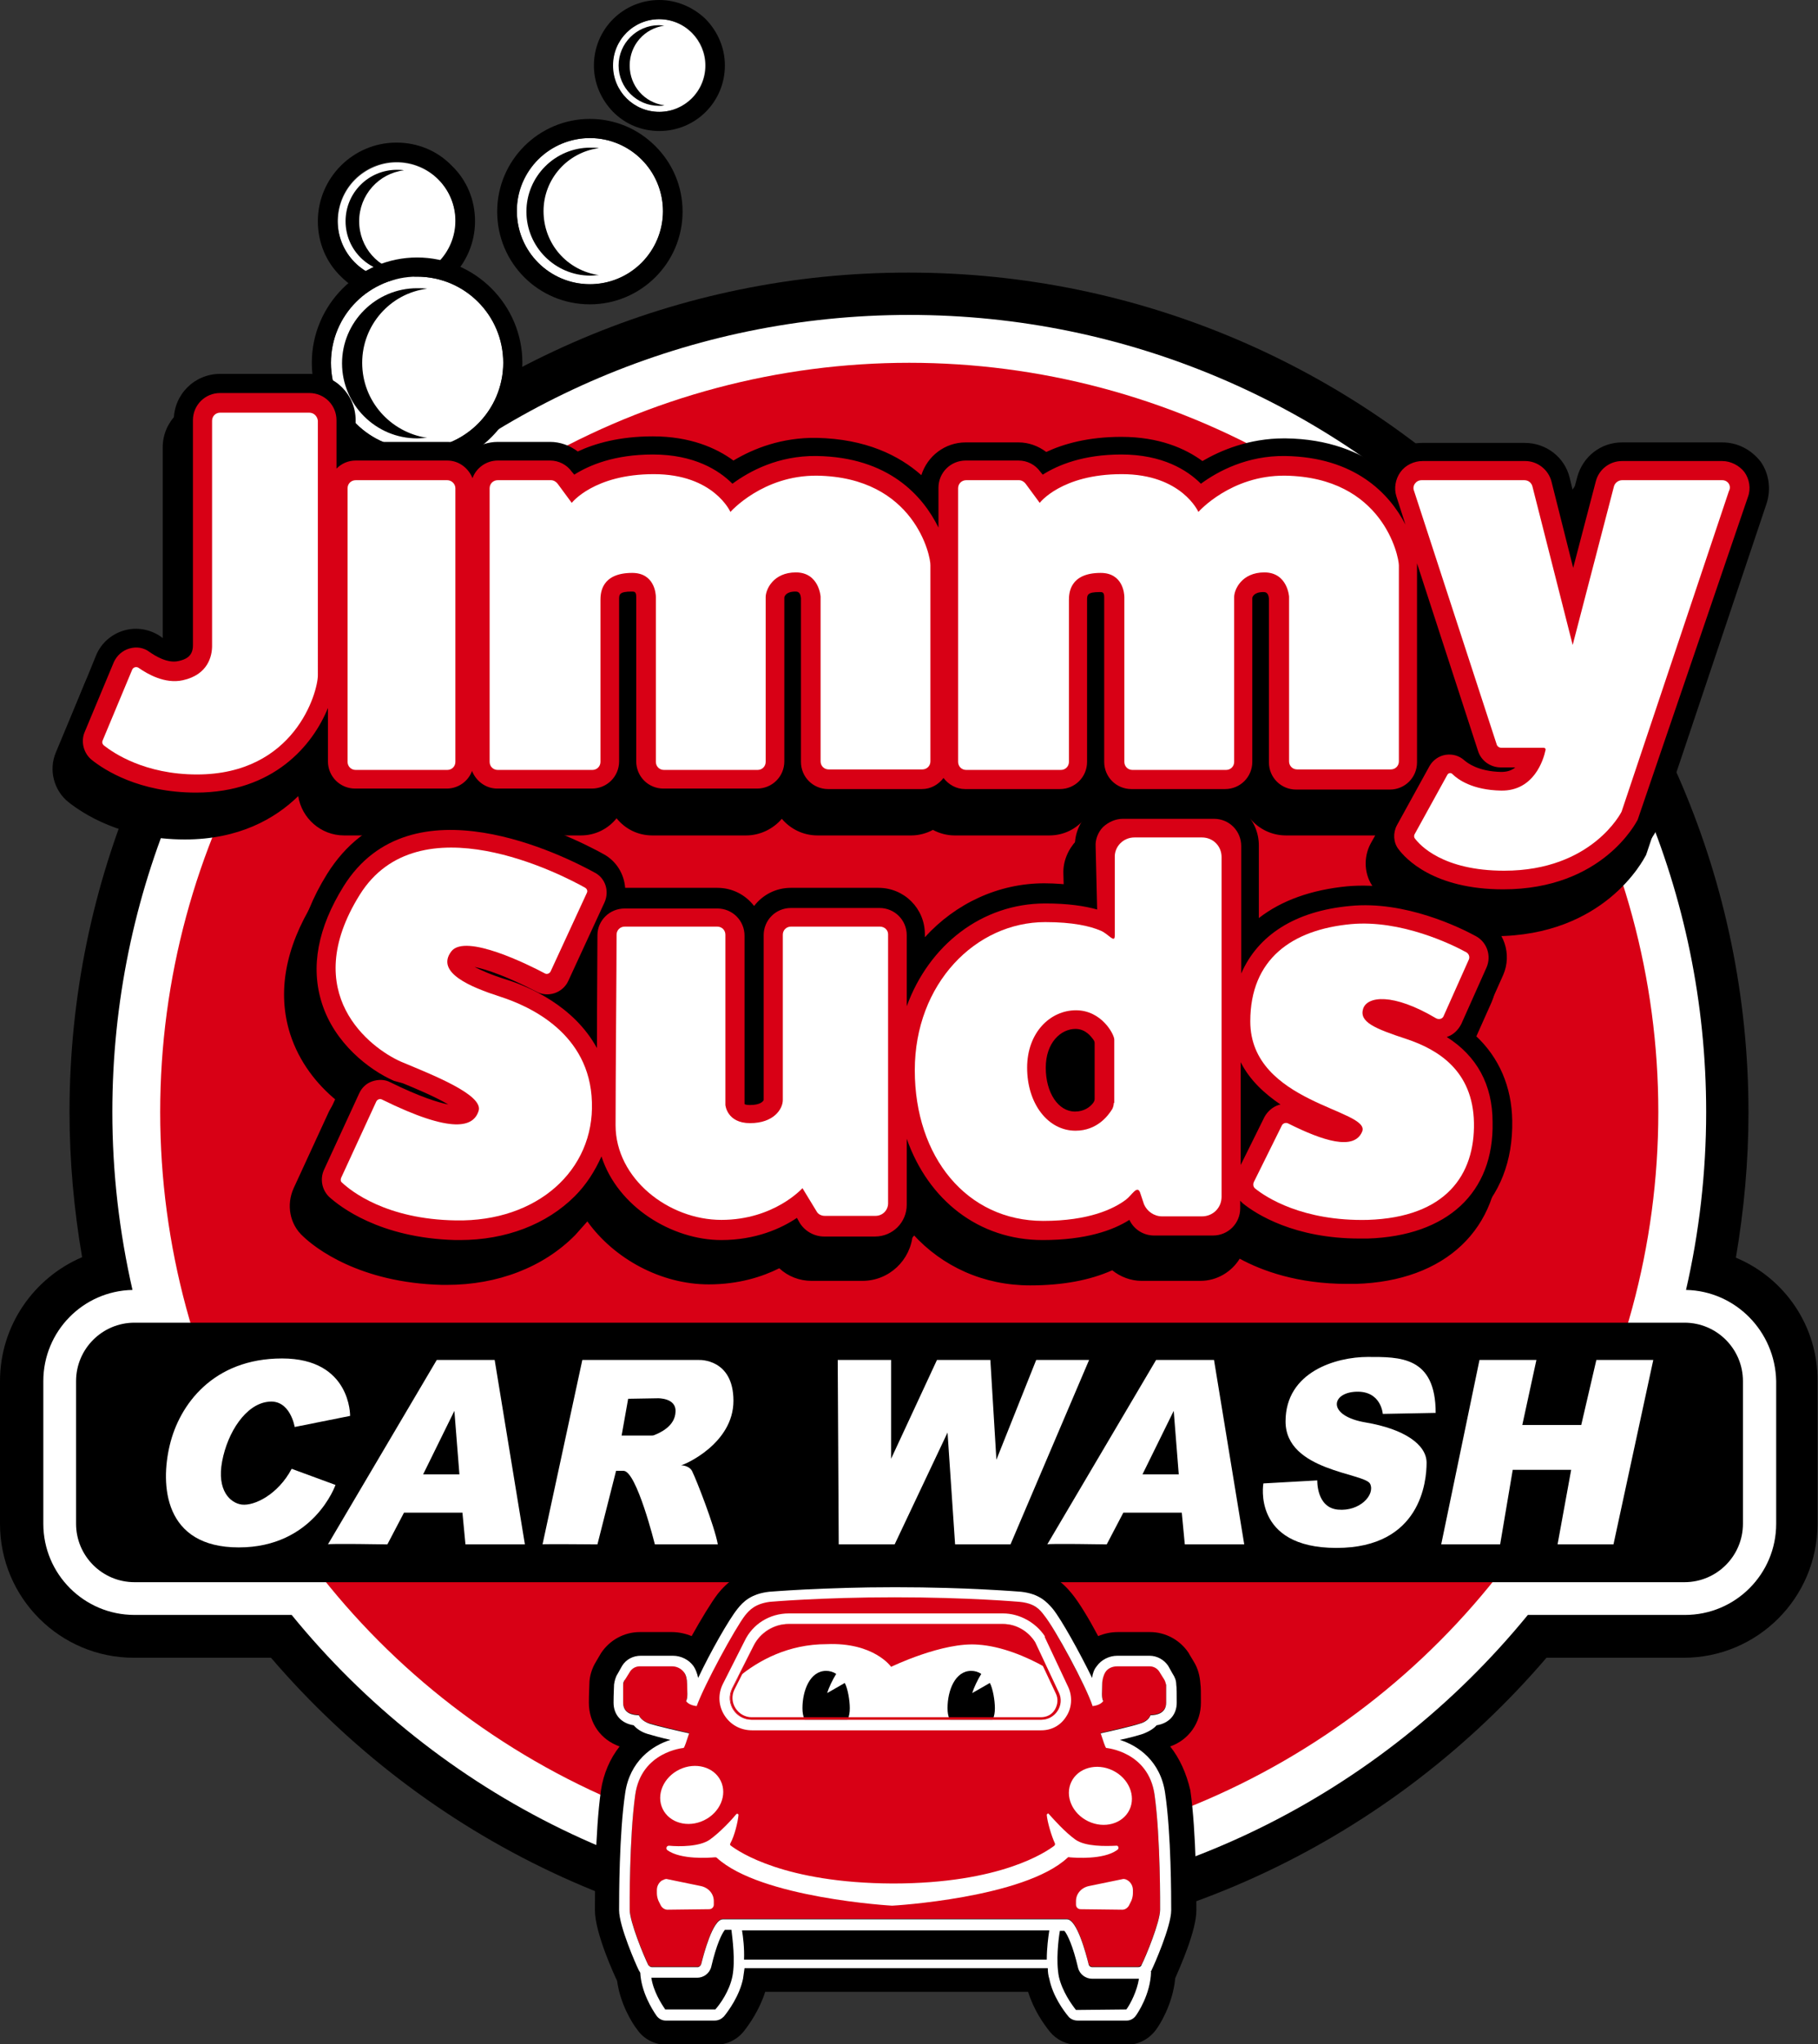
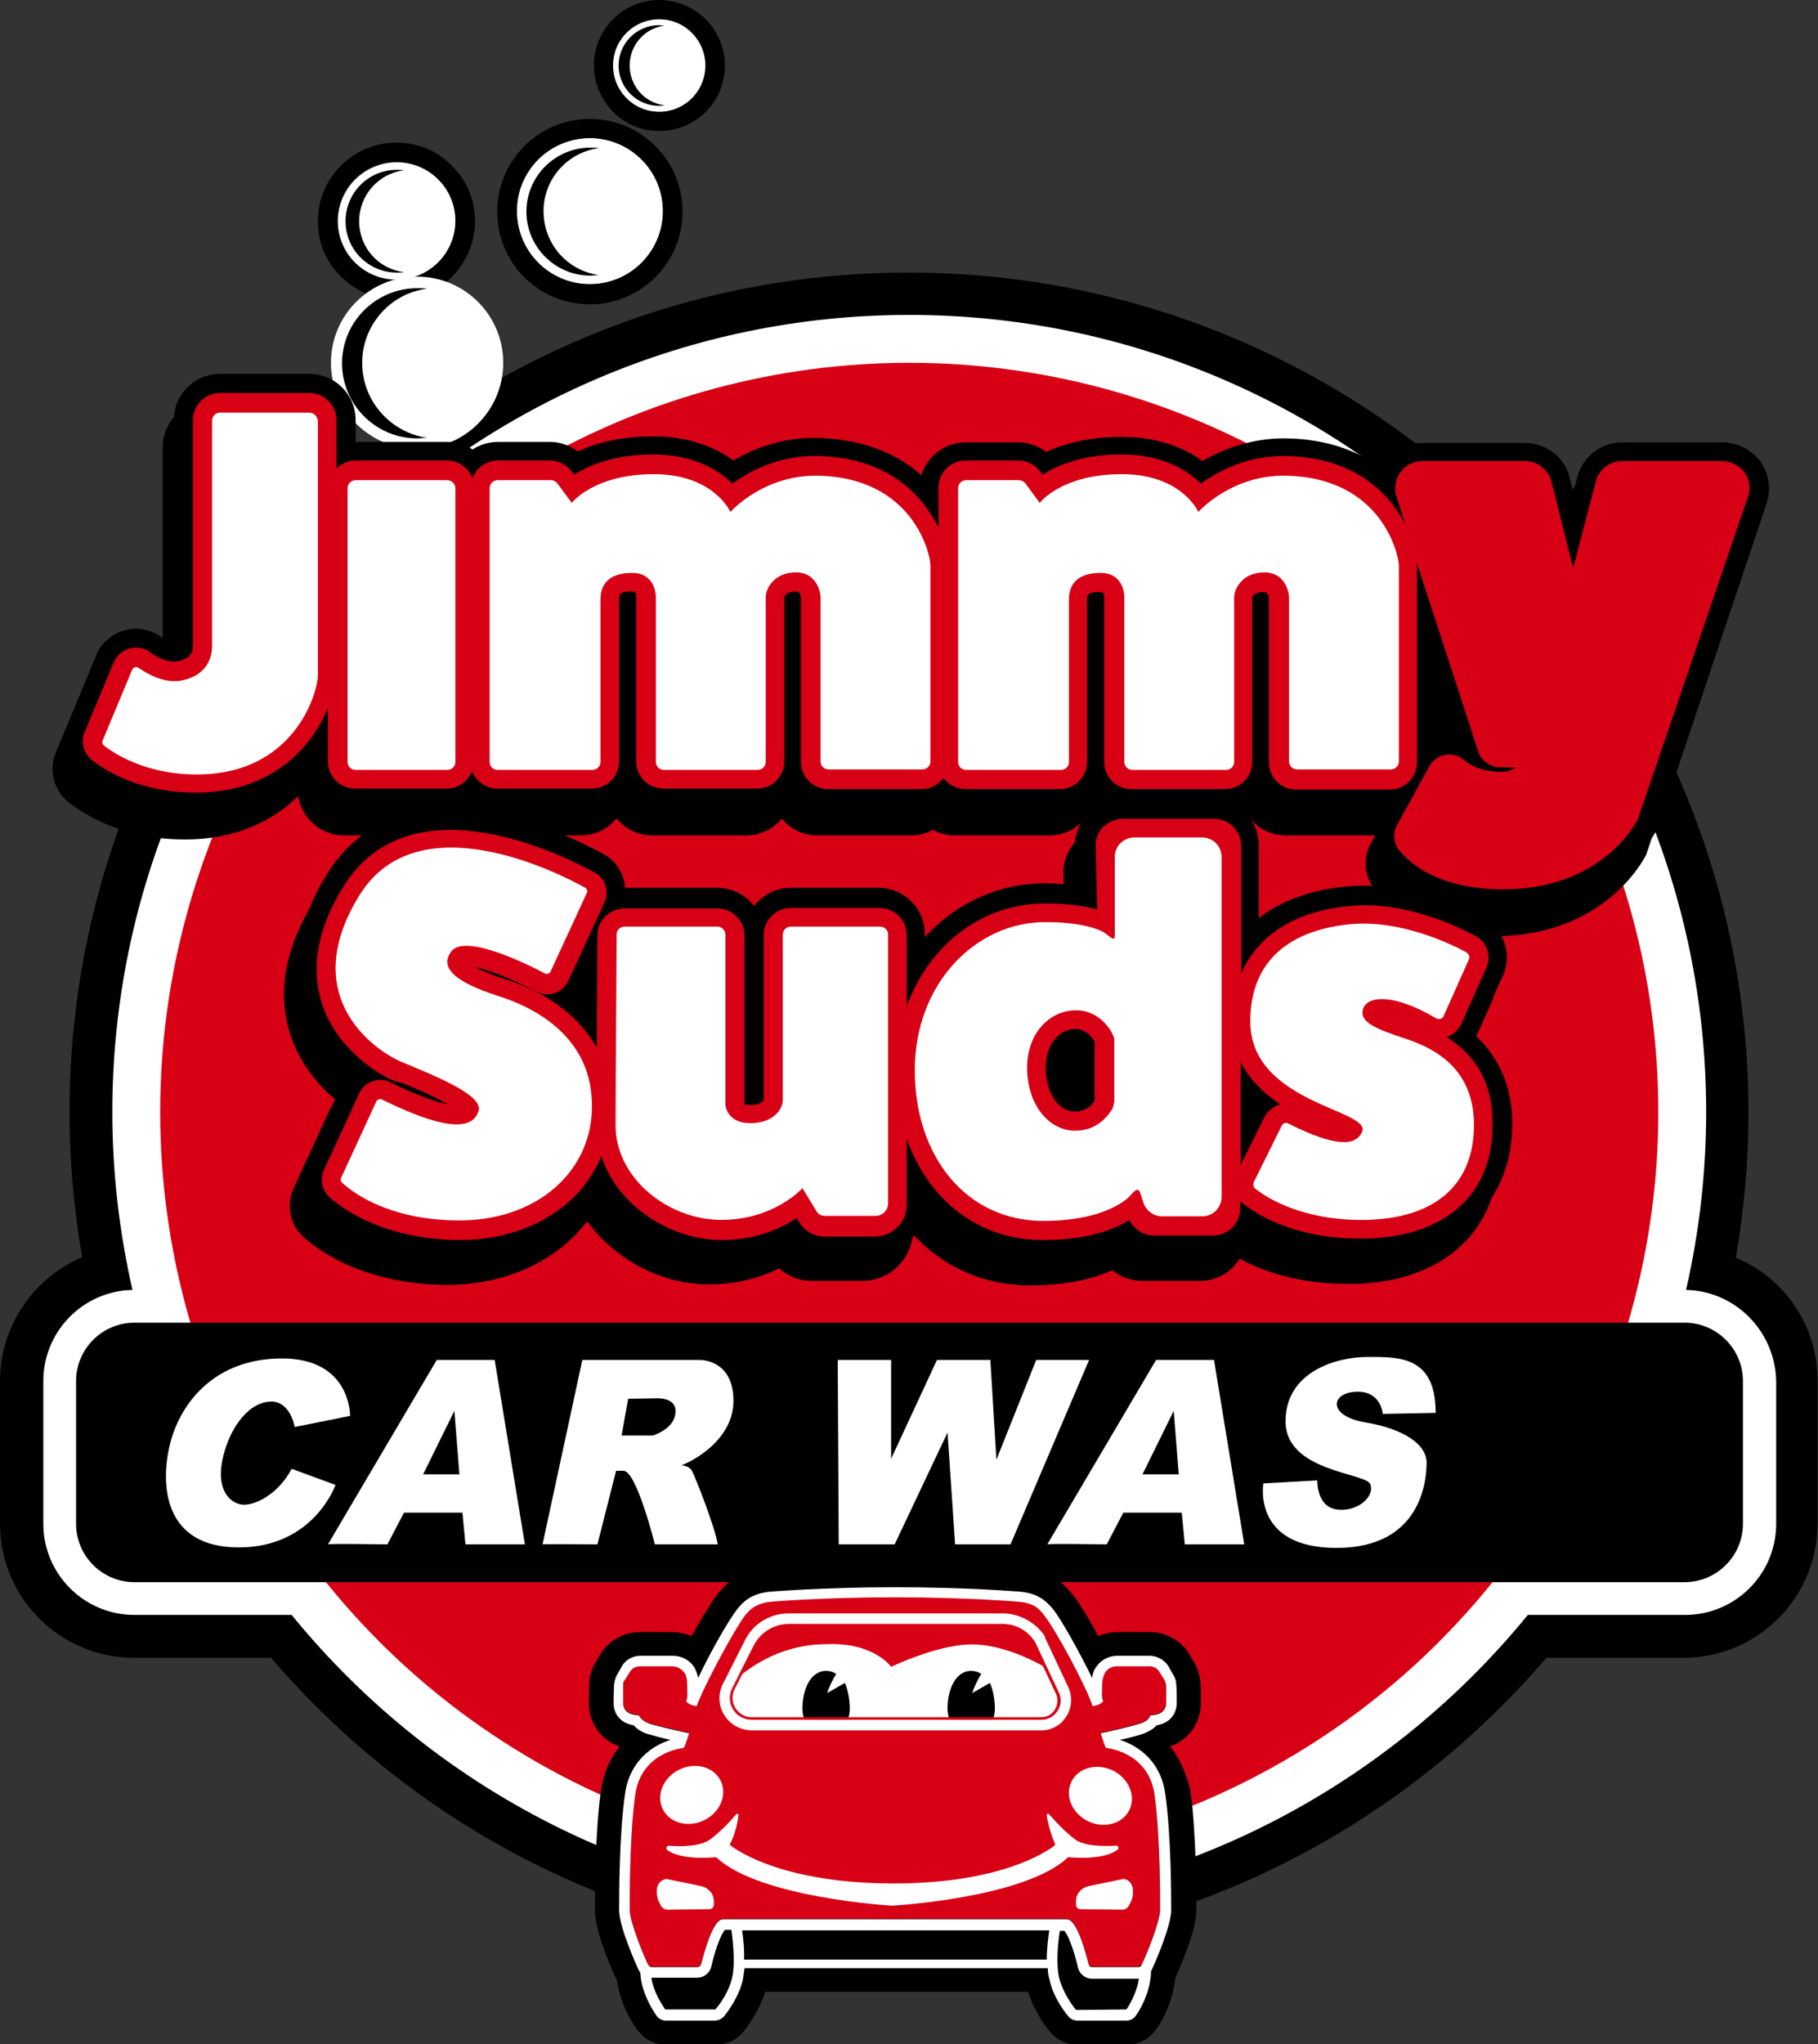
<svg xmlns="http://www.w3.org/2000/svg" id="Layer_2" x="0px" y="0px" viewBox="0 0 360.9 405.7" style="enable-background:new 0 0 360.9 405.7;" xml:space="preserve">
  <rect x="0" y="0" width="360.9" height="405.7" fill="#333333" stroke="none" />
  <style type="text/css"> .st0{fill:#FFFFFF;} .st1{fill:#D80015;} </style>
  <g>
    <path d="M344.6,249.6c1.6-9.4,2.5-19,2.5-28.8c0-91.9-74.8-166.7-166.7-166.7C88.6,54,13.8,128.8,13.8,220.7 c0,9.8,0.9,19.5,2.5,28.8C6.7,253.6,0,263.1,0,274.1v28.3C0,317.1,11.9,329,26.6,329h27.2c30.6,35.7,76,58.4,126.6,58.4 c50.6,0,96-22.7,126.6-58.4h27.2c14.7,0,26.6-11.9,26.6-26.6v-28.3C360.9,263.1,354.2,253.6,344.6,249.6z" />
    <path class="st0" d="M334.7,256c2.6-11.3,4-23.2,4-35.3c0-87.2-71-158.2-158.2-158.2s-158.2,71-158.2,158.2c0,12.1,1.4,23.9,4,35.3 c-9.8,0.2-17.7,8.2-17.7,18.1v28.3c0,10,8.1,18.1,18.1,18.1h31.2c29,35.6,73.2,58.4,122.7,58.4s93.6-22.8,122.7-58.4h31.2 c10,0,18.1-8.1,18.1-18.1v-28.3C352.4,264.2,344.5,256.2,334.7,256z" />
    <circle class="st1" cx="180.5" cy="220.7" r="148.7" />
    <path d="M334.4,314H26.7c-6.4,0-11.6-5.2-11.6-11.6v-28.3c0-6.4,5.2-11.6,11.6-11.6h307.7c6.4,0,11.6,5.2,11.6,11.6v28.3 C346,308.8,340.8,314,334.4,314z" />
    <g>
      <ellipse transform="matrix(0.23 -0.973 0.973 0.23 17.951 110.404)" class="st0" cx="78.7" cy="43.9" rx="11.7" ry="11.7" />
      <path d="M78.7,32.1c6.5,0,11.7,5.3,11.7,11.7c0,6.5-5.3,11.7-11.7,11.7c-6.5,0-11.7-5.3-11.7-11.7C67,37.4,72.2,32.1,78.7,32.1 M78.7,28.3L78.7,28.3c-8.6,0-15.6,7-15.6,15.6c0,4.2,1.6,8.1,4.6,11c2.9,2.9,6.8,4.6,11,4.6c8.6,0,15.6-7,15.6-15.6 c0-4.2-1.6-8.1-4.6-11C86.8,29.9,82.9,28.3,78.7,28.3L78.7,28.3L78.7,28.3z" />
      <path d="M71.3,43.9c0-5.2,3.9-9.5,8.9-10.1c-0.5-0.1-0.9-0.1-1.4-0.1c-5.7,0-10.2,4.6-10.2,10.2c0,5.7,4.6,10.2,10.2,10.2 c0.5,0,0.9,0,1.4-0.1C75.1,53.4,71.3,49.1,71.3,43.9z" />
      <circle class="st0" cx="82.8" cy="72" r="17.1" />
-       <path d="M82.8,54.9c9.4,0,17.1,7.6,17.1,17.1c0,9.4-7.6,17.1-17.1,17.1c-9.4,0-17.1-7.6-17.1-17.1C65.7,62.6,73.3,54.9,82.8,54.9 M82.8,51.1c-11.5,0-20.9,9.4-20.9,20.9s9.4,20.9,20.9,20.9c11.5,0,20.9-9.4,20.9-20.9S94.3,51.1,82.8,51.1L82.8,51.1z" />
      <path d="M71.9,72c0-7.5,5.6-13.8,12.9-14.7c-0.7-0.1-1.3-0.1-2-0.1c-8.2,0-14.9,6.7-14.9,14.9c0,8.2,6.7,14.9,14.9,14.9 c0.7,0,1.3-0.1,2-0.1C77.5,85.8,71.9,79.6,71.9,72z" />
      <ellipse transform="matrix(0.959 -0.284 0.284 0.959 -7.082 34.982)" class="st0" cx="117.1" cy="41.9" rx="14.5" ry="14.5" />
      <path d="M117.1,27.4c8,0,14.5,6.5,14.5,14.5c0,8-6.5,14.5-14.5,14.5c-8,0-14.5-6.5-14.5-14.5C102.5,33.9,109.1,27.4,117.1,27.4 M117.1,23.6L117.1,23.6c-10.1,0-18.4,8.2-18.4,18.4s8.2,18.4,18.4,18.4c10.1,0,18.4-8.2,18.4-18.4c0-4.9-1.9-9.5-5.4-13 C126.6,25.5,122,23.6,117.1,23.6L117.1,23.6z" />
      <path d="M107.9,41.9c0-6.4,4.8-11.7,11-12.5c-0.6-0.1-1.1-0.1-1.7-0.1c-7,0-12.7,5.7-12.7,12.7c0,7,5.7,12.7,12.7,12.7 c0.6,0,1.1-0.1,1.7-0.1C112.6,53.7,107.9,48.4,107.9,41.9z" />
      <ellipse transform="matrix(0.197 -0.98 0.98 0.197 92.287 138.733)" class="st0" cx="130.9" cy="13" rx="9.2" ry="9.2" />
      <path d="M130.9,3.8c5.1,0,9.2,4.1,9.2,9.2c0,5.1-4.1,9.2-9.2,9.2c-5.1,0-9.2-4.1-9.2-9.2S125.8,3.8,130.9,3.8 M130.9,0L130.9,0 c-7.2,0-13,5.8-13,13c0,3.5,1.4,6.7,3.8,9.2c2.5,2.5,5.7,3.8,9.2,3.8c7.2,0,13-5.8,13-13c0-3.5-1.4-6.7-3.8-9.2 C137.6,1.4,134.3,0,130.9,0L130.9,0z" />
      <path d="M125,13c0-4.1,3-7.4,6.9-7.9c-0.4,0-0.7-0.1-1.1-0.1c-4.4,0-8,3.6-8,8c0,4.4,3.6,8,8,8c0.4,0,0.7,0,1.1-0.1 C128,20.4,125,17.1,125,13z" />
    </g>
    <path d="M339.6,93.2h-19.9c-4.2,0-7.8,2.8-8.9,6.9l-0.8,3l-0.7-2.9c-1-4.1-4.7-6.9-8.9-6.9H280c-2.9,0-5.7,1.4-7.4,3.8 c-0.3,0.4-0.5,0.8-0.7,1.2c-4.3-3.2-10.5-5.8-19-5.9c-0.1,0-0.2,0-0.3,0c-7,0-12.6,2.4-16.2,4.5c-3.4-2.5-8.6-4.8-16.1-4.8 c-6.6,0-11.5,1.4-14.9,3c-1.6-1.2-3.5-1.9-5.5-1.9h-10.5c-4.1,0-7.6,2.7-8.8,6.5c-4.4-3.9-11-7.2-20.8-7.4 c-6.9-0.1-12.5,2.1-16.5,4.5c-3.4-2.5-8.6-4.8-16-4.8c-6.6,0-11.5,1.4-14.9,3c-1.6-1.2-3.5-1.9-5.5-1.9H96.5c-1.8,0-3.6,0.6-5,1.5 c-1.5-1-3.2-1.5-5-1.5H68.3c0,0,0,0,0,0v-4.3c0-5.1-4.1-9.2-9.2-9.2H41.5c-5.1,0-9.2,4.1-9.2,9.2l0,44.2c-0.4,0-1.4-0.3-2.5-1.2 c-2.1-1.5-4.8-2-7.3-1.3c-2.5,0.7-4.6,2.5-5.6,4.9l-5.8,13.9c-1.5,3.5-0.4,7.6,2.5,9.9c2.8,2.2,10.5,7.4,23.1,7.4 c10.7,0,17.9-4.1,22.5-8.6c0.7,4.4,4.5,7.8,9.1,7.8h18.2c1.8,0,3.6-0.6,5-1.5c1.5,1,3.2,1.5,5,1.5h18.8c2.9,0,5.4-1.3,7.1-3.4 c1.7,2.1,4.2,3.4,7.1,3.4h18.6c2.8,0,5.4-1.3,7.1-3.3c1.7,2,4.2,3.3,7.1,3.3h18.6c1.5,0,3-0.4,4.3-1.1c1.3,0.7,2.8,1.1,4.3,1.1 h18.8c2.9,0,5.4-1.3,7.1-3.4c1.7,2.1,4.2,3.4,7.1,3.4h18.6c2.8,0,5.4-1.3,7.1-3.3c1.7,2,4.2,3.3,7.1,3.3h17.7l-0.9,1.6 c-1.5,2.8-1.3,6.3,0.6,8.8c1.7,2.2,8.3,9.6,23.9,9.6c22,0,29.7-15.3,30.1-16c0.1-0.1,0.1-0.3,0.2-0.5l21.5-64.1 c0.9-2.8,0.5-5.9-1.2-8.3C345.3,94.6,342.6,93.2,339.6,93.2z" />
    <path d="M290.7,211c0.2-0.3,0.3-0.6,0.4-0.9l5-11.2c1.8-4.1,0.2-9-3.8-11.1c-3.3-1.8-15.1-7.6-27.2-6.5c-7.1,0.7-13,2.8-17.5,6.3 v-14.4c0-5.1-4.1-9.2-9.2-9.2h-18.1c-2.5,0-4.9,1-6.6,2.8c-1.7,1.8-2.7,4.2-2.6,6.6l0.2,7.7c-2-0.2-4.1-0.4-6.3-0.4 c-9.1,0-17.6,4-23.7,10.7v-0.6c0-5.1-4.1-9.2-9.2-9.2h-17.7c-3,0-5.6,1.4-7.3,3.6c-1.7-2.2-4.3-3.6-7.3-3.6h-18.3 c-0.2-2.7-1.7-5.3-4.3-6.7c-6.5-3.6-39.7-20.4-54.9,4c-5.7,9.2-7.3,18.1-4.7,26.3c1.8,5.6,5.3,10,9.2,13.2 c-0.6,0.7-1.1,1.4-1.5,2.2l-7,15.2c-1.5,3.3-0.8,7.2,1.9,9.6c2.3,2.2,11.1,9.2,27.6,9.6l0.9,0c10.1,0,19.2-3.5,25.5-9.9 c0.8-0.9,1.6-1.8,2.4-2.7c5.3,7.4,14.6,12.5,24.1,12.5c5.9,0,10.6-1.5,14-3.2c1.7,1.6,4,2.5,6.4,2.5h10.1c5.3,0,9.6-4.1,10-9.3 c5.9,6.5,14.1,10.2,23.3,10.2c6.4,0,11.8-1,16.3-3c1.6,1.3,3.7,2.1,5.8,2.1h11.7c3.3,0,6.2-1.8,7.8-4.4c4.4,2.4,11.5,5,21.3,5 c0.6,0,1.1,0,1.7,0c17.8-0.5,28.8-10.9,28.5-27C297.8,221.2,295.3,215.4,290.7,211z" />
    <g>
      <path d="M232.3,346.6c3.7-1.3,6.1-4.7,6.1-8.7c0-1.9,0-3.1-0.1-3.7c-0.1-1.6-0.5-3.1-1.3-4.4l-0.9-1.5l-0.1-0.2 c-1.7-2.6-4.6-4.2-7.7-4.2h-6.4c-1.4,0-2.7,0.3-3.9,0.8c-1.8-3.4-3.8-6.7-5.2-8.4c-1.7-2.1-4.3-4.6-9.5-5.2l-0.2,0 c-0.4,0-11-0.9-25.4-0.9c-14.4,0-24.9,0.8-25.5,0.9l-0.2,0c-5.2,0.6-7.8,3.1-9.5,5.2c-1.3,1.7-3.3,5-5.2,8.4 c-1.2-0.5-2.6-0.8-3.9-0.8h-6.4c-3.1,0-6,1.6-7.7,4.2l-1,1.7c-0.8,1.3-1.3,2.9-1.3,4.4c0,0.7-0.1,1.9-0.1,3.7 c0,4.1,2.4,7.4,6.1,8.7c-1.9,2.4-3.2,5.4-3.7,8.7c-1.2,8.4-1.2,21.3-1.2,23.8c0,4.6,4,13.2,4.4,14c0.6,4.5,2.9,8.3,4,9.7 c1.3,1.9,3.5,3,5.8,3h9.8c2.1,0,4.1-0.9,5.5-2.6c1.2-1.5,3.2-4.4,4.3-7.9h52.2c1.1,3.6,3.1,6.4,4.3,7.9c1.3,1.6,3.3,2.6,5.5,2.6 h9.8c2.3,0,4.4-1.1,5.8-3c0.6-0.8,3.3-4.9,3.8-10.2c0.9-2.1,4.2-9.4,4.2-13.5c0-2.5,0-15.4-1.2-23.8 C235.5,351.9,234.2,349,232.3,346.6z" />
      <g>
        <path class="st1" d="M228.4,340.3c1.1,0,3.1-0.3,3.1-2.5c0-1.8,0-2.9,0-3.5c0-0.4-0.1-0.8-0.4-1.1l-1-1.6c-0.4-0.6-1.1-1-1.9-1 h-6.4c-0.9,0-1.8,0.4-2.4,1.2c-0.4,0.5-0.6,1.4-0.6,2.3c0,1.5-0.2,2.6,0.2,3.4c-0.4,0.6-1.3,0.9-2.1,1c-1.5-4.2-7.6-15.4-9.6-18 c-0.9-1.1-2-2.3-4.9-2.7c0,0-10.2-0.9-24.8-0.9s-24.8,0.9-24.8,0.9c-3,0.3-4,1.5-4.9,2.7c-2.1,2.6-8.2,13.8-9.6,18 c-0.8-0.1-1.7-0.4-2.1-1c0.4-0.8,0.2-1.9,0.2-3.4c0-0.9-0.3-1.8-0.6-2.3c-0.5-0.8-1.4-1.2-2.4-1.2h-6.4c-0.8,0-1.5,0.4-1.9,1 l-1,1.6c-0.2,0.3-0.3,0.7-0.4,1.1c0,0.6,0,1.7,0,3.5c0,2.2,2,2.5,3.1,2.5c0.2,0.5,0.7,1.3,2.2,1.7c1.6,0.5,5.5,1.4,7.8,1.9 c-0.5,1.5-0.9,2.8-1.1,2.9c0,0-8.4,0.7-9.6,9.3c-1.2,8.6-1.1,22.4-1.1,22.8c0,2.4,2.8,9.2,3.7,11c0.1,0.3,0.4,0.4,0.7,0.4h9.1 c0.3,0,0.6-0.2,0.7-0.6c0.5-2,2.3-8.9,4.3-8.9c1.8,0,66.5,0,68.3,0c2,0,3.8,6.9,4.3,8.9c0.1,0.3,0.4,0.6,0.7,0.6h9.1 c0.3,0,0.5-0.2,0.7-0.4c0.9-1.8,3.7-8.6,3.7-11c0-0.4,0.1-14.2-1.1-22.8c-1.2-8.6-9.6-9.3-9.6-9.3c-0.2-0.1-0.6-1.4-1.1-2.9 c2.3-0.5,6.2-1.4,7.8-1.9C227.7,341.6,228.2,340.8,228.4,340.3z" />
      </g>
      <path class="st0" d="M221.6,366.3c-2.1,0.1-6.1,0.2-8.1-1.2c-2.1-1.5-4.3-4-5.3-5.1c-0.1-0.2-0.4,0-0.4,0.2 c0.1,1.3,0.9,4.1,1.6,5.6c0.1,0.2,0,0.4-0.1,0.5c-1.6,1.2-10.6,7.5-32.1,7.5c-21.5-0.1-30.5-6.3-32.1-7.5 c-0.2-0.1-0.2-0.3-0.1-0.5c0.8-1.4,1.5-4.3,1.6-5.6c0-0.2-0.2-0.3-0.4-0.2c-0.9,1.1-3.2,3.6-5.3,5.1c-2,1.4-6,1.4-8.1,1.2 c-0.5,0-0.7,0.6-0.3,0.9c2.7,1.9,8.2,1.5,9.4,1.4c0.2,0,0.3,0,0.4,0.1c8.7,8,34.7,9.5,34.8,9.5c0.2,0,26.2-1.5,34.8-9.5 c0.1-0.1,0.3-0.2,0.4-0.1c1.2,0.1,6.7,0.5,9.4-1.4C222.3,366.9,222,366.2,221.6,366.3z" />
      <ellipse transform="matrix(0.901 -0.434 0.434 0.901 -140.936 94.738)" class="st0" cx="137.2" cy="356.3" rx="6.4" ry="5.6" />
      <ellipse transform="matrix(0.434 -0.901 0.901 0.434 -197.367 398.546)" class="st0" cx="218.4" cy="356.3" rx="5.6" ry="6.4" />
      <path class="st0" d="M132.3,372.9l6.8,1.4c1.5,0.3,2.6,1.5,2.6,3l0,0.7c0,0.5-0.4,0.9-0.9,0.9l-8.3,0.1c-0.5,0-1-0.3-1.3-0.8 l-0.5-1c-0.2-0.5-0.3-1-0.3-1.5l0-0.6c0-0.8,0.4-1.5,1-1.9C131.8,373,132.1,372.9,132.3,372.9z" />
      <path class="st0" d="M223,372.9l-6.8,1.4c-1.5,0.3-2.6,1.5-2.6,3l0,0.7c0,0.5,0.4,0.9,0.9,0.9l8.3,0.1c0.5,0,1-0.3,1.3-0.8l0.5-1 c0.2-0.5,0.3-1,0.3-1.5l0-0.6c0-0.8-0.4-1.5-1-1.9C223.6,373,223.3,372.9,223,372.9z" />
      <path class="st0" d="M206.7,341.3h-57.4c-3.2,0-5.3-3.3-3.9-6.2l4.3-8.5c1.3-2.6,4-4.3,6.9-4.3h42.5c2.6,0,5,1.4,6.3,3.6l4.7,10 C211.3,338.4,209.5,341.3,206.7,341.3z" />
      <path class="st1" d="M164.1,326.3c9.4-0.4,12.8,4.5,12.8,4.5s10.3-5,17.3-4.4c4.5,0.3,9.5,2.3,13.5,4.6l-2.4-5 c-1.3-2.2-3.7-3.6-6.3-3.6h-42.5c-2.9,0-5.6,1.7-6.9,4.3l-3.1,6.2C150.6,329.5,156.5,326.3,164.1,326.3z" />
      <path d="M164.2,336c0.3-1,1.1-2.7,1.8-3.8c-0.6-0.4-1.3-0.6-2-0.6c-3.2,0-4.7,3.9-4.7,7.4c0,3.5,2.1,4.1,4.7,4.1s4.7-0.6,4.7-4.1 c0-1.5-0.4-3.9-1-5C166,335,164.2,336,164.2,336z" />
      <path d="M193,336c0.3-1,1.1-2.7,1.8-3.8c-0.6-0.4-1.3-0.6-2-0.6c-3.2,0-4.7,3.9-4.7,7.4c0,3.5,2.1,4.1,4.7,4.1s4.7-0.6,4.7-4.1 c0-1.5-0.4-3.9-1-5C194.8,335,193,336,193,336z" />
      <path class="st0" d="M199.1,322.3c2.6,0,5,1.4,6.3,3.6l4.7,10c1.2,2.5-0.7,5.4-3.5,5.4h-57.4c-3.2,0-5.3-3.3-3.9-6.2l4.3-8.5 c1.3-2.6,4-4.3,6.9-4.3H199.1 M199.1,320.2h-42.5c-3.8,0-7.2,2.1-8.8,5.5l-4.3,8.5c-1,2-0.9,4.3,0.3,6.2c1.2,1.9,3.2,3,5.5,3h57.4 c2.1,0,3.9-1,5-2.8c1.1-1.7,1.2-3.9,0.4-5.7l-4.7-10l0-0.1l0-0.1C205.6,322,202.4,320.2,199.1,320.2L199.1,320.2z" />
      <path class="st1" d="M199.1,322.8c2.4,0,4.6,1.3,5.8,3.3l4.7,10c0.5,1,0.4,2.2-0.2,3.2c-0.6,1-1.6,1.5-2.8,1.5h-57.4 c-1.3,0-2.5-0.7-3.2-1.8c-0.7-1.1-0.8-2.5-0.2-3.7l4.3-8.5c1.2-2.5,3.7-4,6.5-4H199.1 M199.1,322.3h-42.5c-2.9,0-5.6,1.7-6.9,4.3 l-4.3,8.5c-1.4,2.9,0.7,6.2,3.9,6.2h57.4c2.8,0,4.7-2.9,3.5-5.4l-4.7-10C204.1,323.7,201.7,322.3,199.1,322.3L199.1,322.3z" />
      <path class="st0" d="M229.6,342.4c2.5-0.4,4-2.1,4-4.5c0-1.8,0-2.9-0.1-3.6c0-0.8-0.3-1.5-0.7-2.1l-0.9-1.6l0,0l0,0 c-0.8-1.2-2.2-2-3.7-2h-6.4c-1.6,0-3.2,0.8-4.1,2.1c-0.5,0.6-0.8,1.4-0.9,2.3c-2.5-5.1-6.1-11.6-7.8-13.7c-1.2-1.4-2.7-3-6.3-3.4 l0,0l0,0c-0.1,0-10.5-0.9-25-0.9s-24.9,0.9-25,0.9l0,0l0,0c-3.6,0.4-5.2,2-6.3,3.4c-1.7,2.1-5.4,8.6-7.8,13.7 c-0.2-0.9-0.5-1.7-0.9-2.3c-0.9-1.3-2.5-2.1-4.1-2.1h-6.4c-1.5,0-2.9,0.7-3.7,2l0,0l0,0l-0.9,1.6c-0.4,0.6-0.6,1.4-0.7,2.1 c0,0.6-0.1,1.8-0.1,3.6c0,2.4,1.5,4.1,4,4.5c0.5,0.6,1.4,1.3,2.7,1.7c1,0.3,2.8,0.8,4.6,1.2c-3.6,1.1-8.1,4.2-9,10.6 c-1.2,8.1-1.2,20.6-1.2,23.1l0,0.1c0,3.2,3.4,10.9,3.9,11.9c0.1,0.2,0.2,0.3,0.3,0.5c0.2,3.8,2.3,7.2,3.2,8.5c0.4,0.6,1.1,1,1.8,1 h9.8c0.7,0,1.3-0.3,1.8-0.8c0.9-1.1,3.1-4.1,3.8-7.5c0.1-0.7,0.2-1.4,0.3-2.1h60.2c0,0.7,0.1,1.5,0.3,2.1c0.7,3.5,2.9,6.4,3.8,7.5 c0.4,0.5,1.1,0.8,1.8,0.8h9.8c0.7,0,1.4-0.4,1.8-1c0.3-0.4,2.9-4.2,3-8.7l-0.1,0c0.1-0.1,0.2-0.2,0.2-0.3c0.5-1,3.9-8.7,3.9-11.9 l0-0.1c0-2.4,0-15-1.2-23.1c-0.9-6.4-5.4-9.5-9-10.6c1.9-0.4,3.7-0.9,4.6-1.2C228.2,343.6,229.1,343,229.6,342.4z M145.4,392.2 c-0.6,3-2.5,5.6-3.4,6.6c0,0-0.1,0-0.1,0h-9.8c0,0-0.1,0-0.1-0.1c-0.7-1-2.3-3.5-2.7-6.2h9.1c1.3,0,2.5-0.9,2.8-2.2 c1-4.3,2.1-6.6,2.7-7.3h1.3C145.4,384.7,146,389.1,145.4,392.2z M147.3,383.1h61c-0.2,1.3-0.5,3.5-0.5,5.8h-60.1 C147.8,386.6,147.5,384.3,147.3,383.1z M223.6,398.8C223.6,398.8,223.6,398.8,223.6,398.8l-9.9,0.1c0,0-0.1,0-0.1,0 c-0.8-1-2.7-3.6-3.4-6.6c-0.6-3.1-0.1-7.4,0.2-9.1h0.9c0.6,0.7,1.7,3,2.7,7.3c0.3,1.3,1.5,2.2,2.8,2.2h9.1c0.1,0,0.1,0,0.2,0 C225.7,395.2,224.4,397.7,223.6,398.8z M218.5,344c0.5,1.5,0.9,2.8,1.1,2.9c0,0,8.4,0.7,9.6,9.3c1.2,8.6,1.1,22.4,1.1,22.8 c0,2.4-2.8,9.2-3.7,11c-0.1,0.3-0.4,0.4-0.7,0.4h-9.1c-0.3,0-0.6-0.2-0.7-0.6c-0.5-2-2.3-8.9-4.3-8.9c-1.8,0-66.5,0-68.3,0 c-2,0-3.8,6.9-4.3,8.9c-0.1,0.3-0.4,0.6-0.7,0.6h-9.1c-0.3,0-0.5-0.2-0.7-0.4c-0.9-1.8-3.7-8.6-3.7-11c0-0.4-0.1-14.2,1.1-22.8 c1.2-8.6,9.6-9.3,9.6-9.3c0.2-0.1,0.6-1.4,1.1-2.9c-2.3-0.5-6.2-1.4-7.8-1.9c-1.5-0.5-2-1.3-2.2-1.7c0,0,0,0,0,0 c-1.1,0-3.1-0.3-3.1-2.5c0-1.8,0-2.9,0-3.5c0-0.4,0.1-0.8,0.4-1.1l1-1.6c0.4-0.6,1.1-1,1.9-1h6.4c0.9,0,1.8,0.4,2.4,1.2 c0.4,0.5,0.6,1.4,0.6,2.3c0,1.5,0.2,2.6-0.2,3.4c0.4,0.6,1.3,0.9,2.1,1c1.5-4.2,7.6-15.4,9.6-18c0.9-1.1,2-2.3,4.9-2.7 c0,0,10.2-0.9,24.8-0.9s24.8,0.9,24.8,0.9c3,0.3,4,1.5,4.9,2.7c2.1,2.6,8.2,13.8,9.6,18c0.8-0.1,1.7-0.4,2.1-1 c-0.4-0.8-0.2-1.9-0.2-3.4c0-0.9,0.3-1.8,0.6-2.3c0.5-0.8,1.4-1.2,2.4-1.2h6.4c0.8,0,1.5,0.4,1.9,1l1,1.6c0.2,0.3,0.3,0.7,0.4,1.1 c0,0.6,0,1.7,0,3.5c0,2.2-2,2.5-3.1,2.5c0,0,0,0,0,0c-0.2,0.5-0.7,1.3-2.2,1.7C224.7,342.6,220.8,343.5,218.5,344z" />
    </g>
    <g>
      <path class="st0" d="M57.9,291.5l8.7,3.2c0,0-4.3,12.4-19.2,12.4s-15.6-12.4-13.7-20.3c1.9-8,8.6-17.2,22.3-17.2 s13.5,11.4,13.5,11.4l-11,2.2c0,0-0.9-5.6-5.3-5c-4.4,0.5-8,6-9.1,11.8s1.6,8.3,3.9,8.6C50.5,298.9,55.2,296.6,57.9,291.5z" />
      <path class="st0" d="M92.4,306.5h11.8l-6-36.6H86.7l-21.6,36.6c0-0.2,11.8,0,11.8,0l3.3-6.3h11.6L92.4,306.5z M84,292.6l6.2-12.6 l1,12.6H84z" />
      <path class="st0" d="M235.2,306.5H247l-6-36.6h-11.5l-21.6,36.6c0-0.2,11.8,0,11.8,0l3.3-6.3h11.6L235.2,306.5z M226.8,292.6 L233,280l1,12.6H226.8z" />
      <path class="st0" d="M135.2,290.8c0.7-0.1,10.4-4.3,10.4-12.8c0-8.4-6.8-8.1-6.8-8.1h-23.2l-7.9,36.6c-0.1-0.1,10.9,0,10.9,0 l3.7-14.6h1.5c2.6,0.1,6.2,14.6,6.2,14.6h12.5c-0.7-3.8-4.3-12.9-5-14.3C137,290.8,135.2,290.8,135.2,290.8z M129.9,284.8 c-0.2,0.1-0.4,0.1-0.6,0.1h-5.9l1.3-7.3l5.9-0.1c0,0,3.7-0.1,3.5,2.7C134,283.1,130.9,284.4,129.9,284.8z" />
      <polygon class="st0" points="166.3,269.9 176.9,269.9 176.9,289.5 186,269.9 196.6,269.9 197.8,289.7 205.7,269.9 216.2,269.9 200.6,306.5 189.6,306.5 188.1,284.3 177.6,306.5 166.5,306.5 " />
      <path class="st0" d="M250.8,294.4l10.7-0.6c0,0-0.2,5.4,4.1,5.8c4.3,0.4,7.4-2.9,6.4-5.1c-1-2.2-16.8-2.5-16.8-12.4 s10.1-12.8,16.3-12.8c6.3,0,13.5-0.2,13.5,11.1l-10.5,0.2c0,0-0.3-4.6-5.3-4.4s-5.8,4.8,1.9,6.1s12.1,4.4,12.1,8 c0,3.6-1.1,16.9-17.9,16.9C248.5,307.2,250.8,294.4,250.8,294.4z" />
-       <polygon class="st0" points="286.1,306.5 293.7,269.9 305,269.9 302.2,282.8 313.9,282.8 316.9,269.9 328.2,269.9 320.3,306.5 309.2,306.5 311.9,291.7 300.3,291.7 297.8,306.5 " />
    </g>
    <path d="M341.9,87.8H322c-4.2,0-7.8,2.8-8.9,6.9l-0.8,3l-0.7-2.9c-1-4.1-4.7-6.9-8.9-6.9h-20.4c-2.9,0-5.7,1.4-7.4,3.8 c-0.3,0.4-0.5,0.8-0.7,1.2c-4.3-3.2-10.5-5.8-19-5.9c-0.1,0-0.2,0-0.3,0c-7,0-12.6,2.4-16.2,4.5c-3.4-2.5-8.6-4.8-16.1-4.8 c-6.6,0-11.5,1.4-14.9,3c-1.6-1.2-3.5-1.9-5.5-1.9h-10.5c-4.1,0-7.6,2.7-8.8,6.5c-4.4-3.9-11-7.2-20.8-7.4 c-6.9-0.1-12.5,2.1-16.5,4.5c-3.4-2.5-8.6-4.8-16-4.8c-6.6,0-11.5,1.4-14.9,3c-1.6-1.2-3.5-1.9-5.5-1.9H98.8c-1.8,0-3.6,0.6-5,1.5 c-1.5-1-3.2-1.5-5-1.5H70.6c0,0,0,0,0,0v-4.3c0-5.1-4.1-9.2-9.2-9.2H43.7c-5.1,0-9.2,4.1-9.2,9.2l0,44.2c-0.4,0-1.4-0.3-2.5-1.2 c-2.1-1.5-4.8-2-7.3-1.3c-2.5,0.7-4.6,2.5-5.6,4.9L13.4,144c-1.5,3.5-0.4,7.6,2.5,9.9c2.8,2.2,10.5,7.4,23.1,7.4 c10.7,0,17.9-4.1,22.5-8.6c0.7,4.4,4.5,7.8,9.1,7.8h18.2c1.8,0,3.6-0.6,5-1.5c1.5,1,3.2,1.5,5,1.5h18.8c2.9,0,5.4-1.3,7.1-3.4 c1.7,2.1,4.2,3.4,7.1,3.4h18.6c2.8,0,5.4-1.3,7.1-3.3c1.7,2,4.2,3.3,7.1,3.3h18.6c1.5,0,3-0.4,4.3-1.1c1.3,0.7,2.8,1.1,4.3,1.1 h18.8c2.9,0,5.4-1.3,7.1-3.4c1.7,2.1,4.2,3.4,7.1,3.4h18.6c2.8,0,5.4-1.3,7.1-3.3c1.7,2,4.2,3.3,7.1,3.3h17.7l-0.9,1.6 c-1.5,2.8-1.3,6.3,0.6,8.8c1.7,2.2,8.3,9.6,23.9,9.6c22,0,29.7-15.3,30.1-16c0.1-0.1,0.1-0.3,0.2-0.5l21.5-64.1 c0.9-2.8,0.5-5.9-1.2-8.3C347.6,89.2,344.9,87.8,341.9,87.8z" />
    <path class="st1" d="M341.9,91.5H322c-2.5,0-4.6,1.7-5.2,4l-4.5,17.2L308,95.6c-0.6-2.4-2.8-4.1-5.2-4.1h-20.4 c-1.7,0-3.4,0.8-4.4,2.2c-1,1.4-1.3,3.2-0.8,4.8l1.8,5.6c-3.2-6.2-10.1-13.4-23.9-13.6c-7.5-0.1-13.3,3-16.7,5.5 c-2.7-2.7-7.6-5.8-15.8-5.8c-7.6,0-12.6,2.1-15.6,4l-0.5-0.6c-1-1.4-2.6-2.2-4.3-2.2h-10.5c-3,0-5.4,2.4-5.4,5.4v7.9 c-3.1-6.3-9.9-14-24.2-14.2c-7.6-0.1-13.3,3-16.7,5.5c-2.7-2.7-7.6-5.8-15.8-5.8c-7.6,0-12.6,2.1-15.6,4l-0.5-0.6 c-1-1.4-2.6-2.2-4.3-2.2H98.8c-2.3,0-4.3,1.5-5,3.5c-0.8-2-2.7-3.5-5-3.5H70.6c-1.5,0-2.8,0.6-3.8,1.6v-9.6c0-3-2.4-5.4-5.4-5.4 H43.7c-3,0-5.4,2.4-5.4,5.4v44.7c0,2.2-1.5,2.8-2.9,3.1c-2.2,0.5-4.7-1.1-5.7-1.8c-1.2-0.9-2.6-1.1-4-0.7c-1.4,0.4-2.5,1.4-3.1,2.7 l-5.8,13.9c-0.8,1.9-0.2,4.2,1.4,5.5c2.5,2,9.4,6.5,20.7,6.5c15.4,0,23.2-9.4,26.2-16.8v10.6c0,3,2.4,5.4,5.4,5.4h18.2 c2.3,0,4.3-1.5,5-3.5c0.8,2,2.7,3.5,5,3.5h18.8c3,0,5.4-2.4,5.4-5.4v-32.1c0-1,0-1.6,2.5-1.6c0.5,0,0.9,0,0.9,1v32.7 c0,3,2.4,5.4,5.4,5.4h18.6c3,0,5.4-2.4,5.4-5.4l0-32.5c0-0.2,0.3-1.2,2.2-1.2c0.3,0,1,0,1.1,1.3v32.5c0,3,2.4,5.4,5.4,5.4h18.6 c1.8,0,3.3-0.9,4.3-2.2c1,1.3,2.5,2.2,4.3,2.2h18.8c3,0,5.4-2.4,5.4-5.4v-32.1c0-1,0-1.6,2.5-1.6c0.5,0,0.9,0,0.9,1v32.7 c0,3,2.4,5.4,5.4,5.4h18.6c3,0,5.4-2.4,5.4-5.4l0-32.5c0-0.2,0.3-1.2,2.2-1.2c0.3,0,1,0,1.1,1.3v32.5c0,3,2.4,5.4,5.4,5.4h18.6 c3,0,5.4-2.4,5.4-5.4v-38.9c0-0.2,0-0.4,0-0.6l12.1,37.2c0.6,2,2.5,3.3,4.5,3.3h2.9c-0.7,0.6-1.6,0.9-2.8,0.9 c-4.6-0.1-6.7-1.8-7.3-2.3c-1-0.9-2.3-1.3-3.7-1.1c-1.3,0.2-2.5,1-3.2,2.2l-6.5,11.8c-0.8,1.5-0.7,3.4,0.3,4.7c1.4,1.9,7,8,20.8,8 c19.7,0,26.4-13.3,26.7-13.8L347,98.6c0.6-1.6,0.3-3.5-0.7-4.9C345.3,92.4,343.6,91.5,341.9,91.5z" />
    <path class="st0" d="M61.4,81.9H43.7c-0.9,0-1.6,0.7-1.6,1.6v44.7c0,2-0.8,5.7-5.8,6.8c-3.6,0.8-7.1-1.3-8.7-2.4 c-0.5-0.4-1.2-0.2-1.4,0.4l-5.8,13.9c-0.2,0.4-0.1,0.8,0.3,1.1c1.8,1.4,8,5.7,18.4,5.7c19.4,0,24-16.3,24-19.7V83.5 C63,82.6,62.3,81.9,61.4,81.9z" />
    <path class="st0" d="M88.8,95.3H70.6c-0.9,0-1.6,0.7-1.6,1.6v54.3c0,0.9,0.7,1.6,1.6,1.6h18.2c0.9,0,1.6-0.7,1.6-1.6V96.9 C90.4,96,89.6,95.3,88.8,95.3z" />
    <path class="st0" d="M162.2,94.4c-10.8-0.1-17.2,7.2-17.2,7.2s-3.3-7.5-15.2-7.5s-16.3,5.7-16.3,5.7l-2.8-3.8 c-0.3-0.4-0.8-0.7-1.3-0.7H98.8c-0.9,0-1.6,0.7-1.6,1.6v54.3c0,0.9,0.7,1.6,1.6,1.6h18.8c0.9,0,1.6-0.7,1.6-1.6v-32.1 c0-1.3,0.1-5.4,6.3-5.4c4.4,0,4.7,4.1,4.7,4.8v32.7c0,0.9,0.7,1.6,1.6,1.6h18.6c0.9,0,1.6-0.7,1.6-1.6v-32.7c0-1.5,1.5-4.9,6-4.9 c4.6,0,4.9,4.8,4.9,4.8v32.7c0,0.9,0.7,1.6,1.6,1.6h18.6c0.9,0,1.6-0.7,1.6-1.6v-38.9C184.8,110.5,181.6,94.7,162.2,94.4z" />
    <path class="st0" d="M255.1,94.4c-10.8-0.1-17.2,7.2-17.2,7.2s-3.3-7.5-15.2-7.5c-12,0-16.3,5.7-16.3,5.7l-2.8-3.8 c-0.3-0.4-0.8-0.7-1.3-0.7h-10.5c-0.9,0-1.6,0.7-1.6,1.6v54.3c0,0.9,0.7,1.6,1.6,1.6h18.8c0.9,0,1.6-0.7,1.6-1.6v-32.1 c0-1.3,0.1-5.4,6.3-5.4c4.4,0,4.7,4.1,4.7,4.8v32.7c0,0.9,0.7,1.6,1.6,1.6h18.6c0.9,0,1.6-0.7,1.6-1.6v-32.7c0-1.5,1.5-4.9,6-4.9 c4.6,0,4.9,4.8,4.9,4.8v32.7c0,0.9,0.7,1.6,1.6,1.6h18.6c0.9,0,1.6-0.7,1.6-1.6v-38.9C277.7,110.5,274.6,94.7,255.1,94.4z" />
-     <path class="st0" d="M341.9,95.3H322c-0.7,0-1.4,0.5-1.6,1.2l-8.2,31.5l-8-31.5c-0.2-0.7-0.8-1.2-1.6-1.2h-20.4 c-1.1,0-1.9,1.1-1.5,2.1l16.4,50.3c0.1,0.4,0.5,0.7,0.9,0.7h8.4c0.3,0,0.5,0.2,0.4,0.5c-0.4,1.9-2.3,8.1-8.8,8 c-5.7-0.1-8.6-2.2-9.7-3.3c-0.3-0.3-0.8-0.2-1,0.2l-6.5,11.8c-0.1,0.2-0.1,0.5,0,0.7c1,1.4,5.6,6.5,17.8,6.5 c17.5,0,23.3-11.7,23.3-11.7l21.3-63.6C343.8,96.4,343,95.3,341.9,95.3z" />
    <path d="M293,205.6c0.2-0.3,0.3-0.6,0.4-0.9l5-11.2c1.8-4.1,0.2-9-3.8-11.1c-3.3-1.8-15.1-7.6-27.2-6.5c-7.1,0.7-13,2.8-17.5,6.3 v-14.4c0-5.1-4.1-9.2-9.2-9.2h-18.1c-2.5,0-4.9,1-6.6,2.8c-1.7,1.8-2.7,4.2-2.6,6.6l0.2,7.7c-2-0.2-4.1-0.4-6.3-0.4 c-9.1,0-17.6,4-23.7,10.7v-0.6c0-5.1-4.1-9.2-9.2-9.2H157c-3,0-5.6,1.4-7.3,3.6c-1.7-2.2-4.3-3.6-7.3-3.6h-18.3 c-0.2-2.7-1.7-5.3-4.3-6.7c-6.5-3.6-39.7-20.4-54.9,4c-5.7,9.2-7.3,18.1-4.7,26.3c1.8,5.6,5.3,10,9.2,13.2 c-0.6,0.7-1.1,1.4-1.5,2.2l-7,15.2c-1.5,3.3-0.8,7.2,1.9,9.6c2.3,2.2,11.1,9.2,27.6,9.6l0.9,0c10.1,0,19.2-3.5,25.5-9.9 c0.8-0.9,1.6-1.8,2.4-2.7c5.3,7.4,14.6,12.5,24.1,12.5c5.9,0,10.6-1.5,14-3.2c1.7,1.6,4,2.5,6.4,2.5h10.1c5.3,0,9.6-4.1,10-9.3 c5.9,6.5,14.1,10.2,23.3,10.2c6.4,0,11.8-1,16.3-3c1.6,1.3,3.7,2.1,5.8,2.1h11.7c3.3,0,6.2-1.8,7.8-4.4c4.4,2.4,11.5,5,21.3,5 c0.6,0,1.1,0,1.7,0c17.8-0.5,28.8-10.9,28.5-27C300.1,215.7,297.6,209.9,293,205.6z" />
    <path class="st1" d="M287.2,205.8c1.3-0.4,2.3-1.4,2.9-2.6l5-11.2c1-2.3,0.1-5-2.1-6.2c-3.1-1.7-14.1-7.1-25-6 c-10.9,1-18.3,5.8-21.6,13.4v-25.3c0-3-2.4-5.4-5.4-5.4h-18.1c-1.4,0-2.8,0.6-3.9,1.6c-1,1-1.6,2.5-1.5,3.9l0.3,12.5 c-2.5-0.7-5.8-1.2-10.3-1.2c-12.6,0-23.1,8.3-27.5,20.4v-14.1c0-3-2.4-5.4-5.4-5.4H157c-3,0-5.4,2.4-5.4,5.4l0,32.7 c-0.1,0.3-0.7,1-2.7,1c-0.2,0-0.9,0-1.1-0.2v-33.4c0-3-2.4-5.4-5.4-5.4H124c-3,0-5.4,2.4-5.4,5.3c0,3.7-0.1,13.3-0.1,22.4 c-4.6-8.4-13.5-12.2-18-13.6c-3.2-1-5.1-1.9-6.3-2.5c2.5,0.5,6.7,2,12.3,4.9c1.1,0.6,2.4,0.7,3.6,0.3c1.2-0.4,2.2-1.3,2.7-2.4 l7.2-15.6c1-2.2,0.2-4.8-1.9-5.9c-6-3.3-36.5-18.8-49.9,2.7c-5.1,8.2-6.6,16-4.3,23.2c2.5,7.9,9.3,13.2,14.3,15.4L80,215 c2.2,0.9,6.3,2.6,9,4.2c-2-0.4-5.6-1.5-11.5-4.4c-1.1-0.6-2.4-0.6-3.6-0.2c-1.2,0.4-2.1,1.3-2.6,2.4l-7,15.2 c-0.8,1.8-0.4,3.9,1,5.3c2.1,1.9,10,8.2,25.1,8.6c0.3,0,0.6,0,0.9,0c9.1,0,17.2-3.1,22.8-8.7c2.3-2.3,4-5,5.3-7.9 c3.2,10,14,16.6,23.8,16.6c6.8,0,11.9-2.3,15-4.4l0.5,0.9c1,1.7,2.9,2.8,4.9,2.8h10.1c3.5,0,6.3-2.8,6.3-6.3V226 c4.3,12.2,14.3,20.1,27,20.1c8.5,0,13.9-1.9,17.2-4c0.9,1.9,2.8,3.1,4.9,3.1h11.7c3,0,5.4-2.4,5.4-5.4v-1.5 c0.2,0.2,0.3,0.3,0.5,0.5c2.7,2.2,10.3,7,23.2,7c0.5,0,1,0,1.6,0c15.8-0.5,25.1-9.1,24.8-23.1C296.3,215.3,293.2,209.6,287.2,205.8 z M217.3,207.1v11c0,0.3-0.1,0.5-0.3,0.8c-0.6,0.8-1.8,1.7-3.6,1.7c-3.3,0-5.8-3.7-5.8-8.7c0-5,3-7.7,5.9-7.7c2,0,3.1,1.5,3.6,2.2 C217.3,206.7,217.3,206.9,217.3,207.1z M246.3,231.2v-20.4c1.8,3.6,4.8,6.3,7.9,8.4c-0.1,0-0.3,0.1-0.4,0.1 c-1.2,0.4-2.2,1.3-2.8,2.4L246.3,231.2z" />
    <path class="st0" d="M99.3,197.8c-5.9-1.9-12.9-4.8-9.7-9c2.8-3.6,15.4,2.7,18.6,4.4c0.4,0.2,0.9,0,1.1-0.4l7.2-15.6 c0.2-0.4,0-0.8-0.3-1c-4.6-2.6-33.1-17.4-44.8,1.4c-12.2,19.6,2.1,30.4,8.2,33.1c6.2,2.6,16.5,6.6,15.4,9.8c-1,3.1-5,4.7-19.2-2.3 c-0.4-0.2-0.9,0-1.1,0.4l-7,15.2c-0.1,0.3-0.1,0.7,0.2,0.9c1.7,1.6,8.7,7.3,22.6,7.5c16.2,0.3,27.5-10,27-23.5 C117.1,205.1,105.2,199.7,99.3,197.8z" />
    <path class="st0" d="M238.6,166.2h-13.4c-2.2,0-4,1.8-3.9,4v15.5c0,1.6-1.3-0.4-2.8-1c-2.1-0.9-5.5-1.7-11-1.7 c-13.8,0-25.9,12.2-25.9,29.4s10.3,29.9,25.5,29.9c9.1,0,14-2.4,16.4-4.2c1.2-0.9,2.2-2.9,2.8-1.5l0.8,2.4c0.6,1.4,2,2.4,3.6,2.4 h7.9c2.2,0,3.9-1.7,3.9-3.9v-67.4C242.5,167.9,240.8,166.2,238.6,166.2z M221.1,218.9c0,0.4-0.1,0.8-0.3,1.2 c-0.8,1.3-3,4.3-7.3,4.3c-5.5,0-9.6-5.4-9.6-12.5c0-7,4.6-11.4,9.7-11.4s7.6,4.8,7.6,5.8V218.9z" />
    <path class="st0" d="M174.7,183.9H157c-0.9,0-1.6,0.7-1.6,1.6v32.8c0,1.8-1.8,4.6-6.5,4.6c-4.6,0-4.9-3.6-4.9-3.6v-33.8 c0-0.9-0.7-1.6-1.6-1.6H124c-0.9,0-1.6,0.7-1.6,1.6c0,6.2-0.2,28.7-0.2,37.8c0,10.6,10.5,18.8,21,18.8s16.1-6.3,16.1-6.3l2.8,4.6 c0.3,0.6,1,0.9,1.6,0.9h10.1c1.4,0,2.5-1.1,2.5-2.5v-53.4C176.3,184.6,175.6,183.9,174.7,183.9z" />
    <path class="st0" d="M279.2,206.2c-6.4-2.1-9.4-3.4-8.6-6c0.8-2.5,5.9-3.2,14.5,1.9c0.6,0.3,1.3,0.1,1.5-0.5l5-11.2 c0.2-0.5,0-1.1-0.5-1.4c-2.9-1.6-13-6.5-22.9-5.6c-11.7,1.1-20,6.9-20,19.3c0,16.3,24.1,17.5,22.2,21.9c-1.6,3.8-7.8,1.8-14.6-1.6 c-0.5-0.3-1.2-0.1-1.4,0.5l-5.5,11.1c-0.2,0.5-0.1,1,0.3,1.3c2.1,1.7,9.4,6.5,22.3,6.2c15.6-0.5,21.3-9,21.1-19.3 C292.4,212.5,285.5,208.3,279.2,206.2z" />
  </g>
</svg>